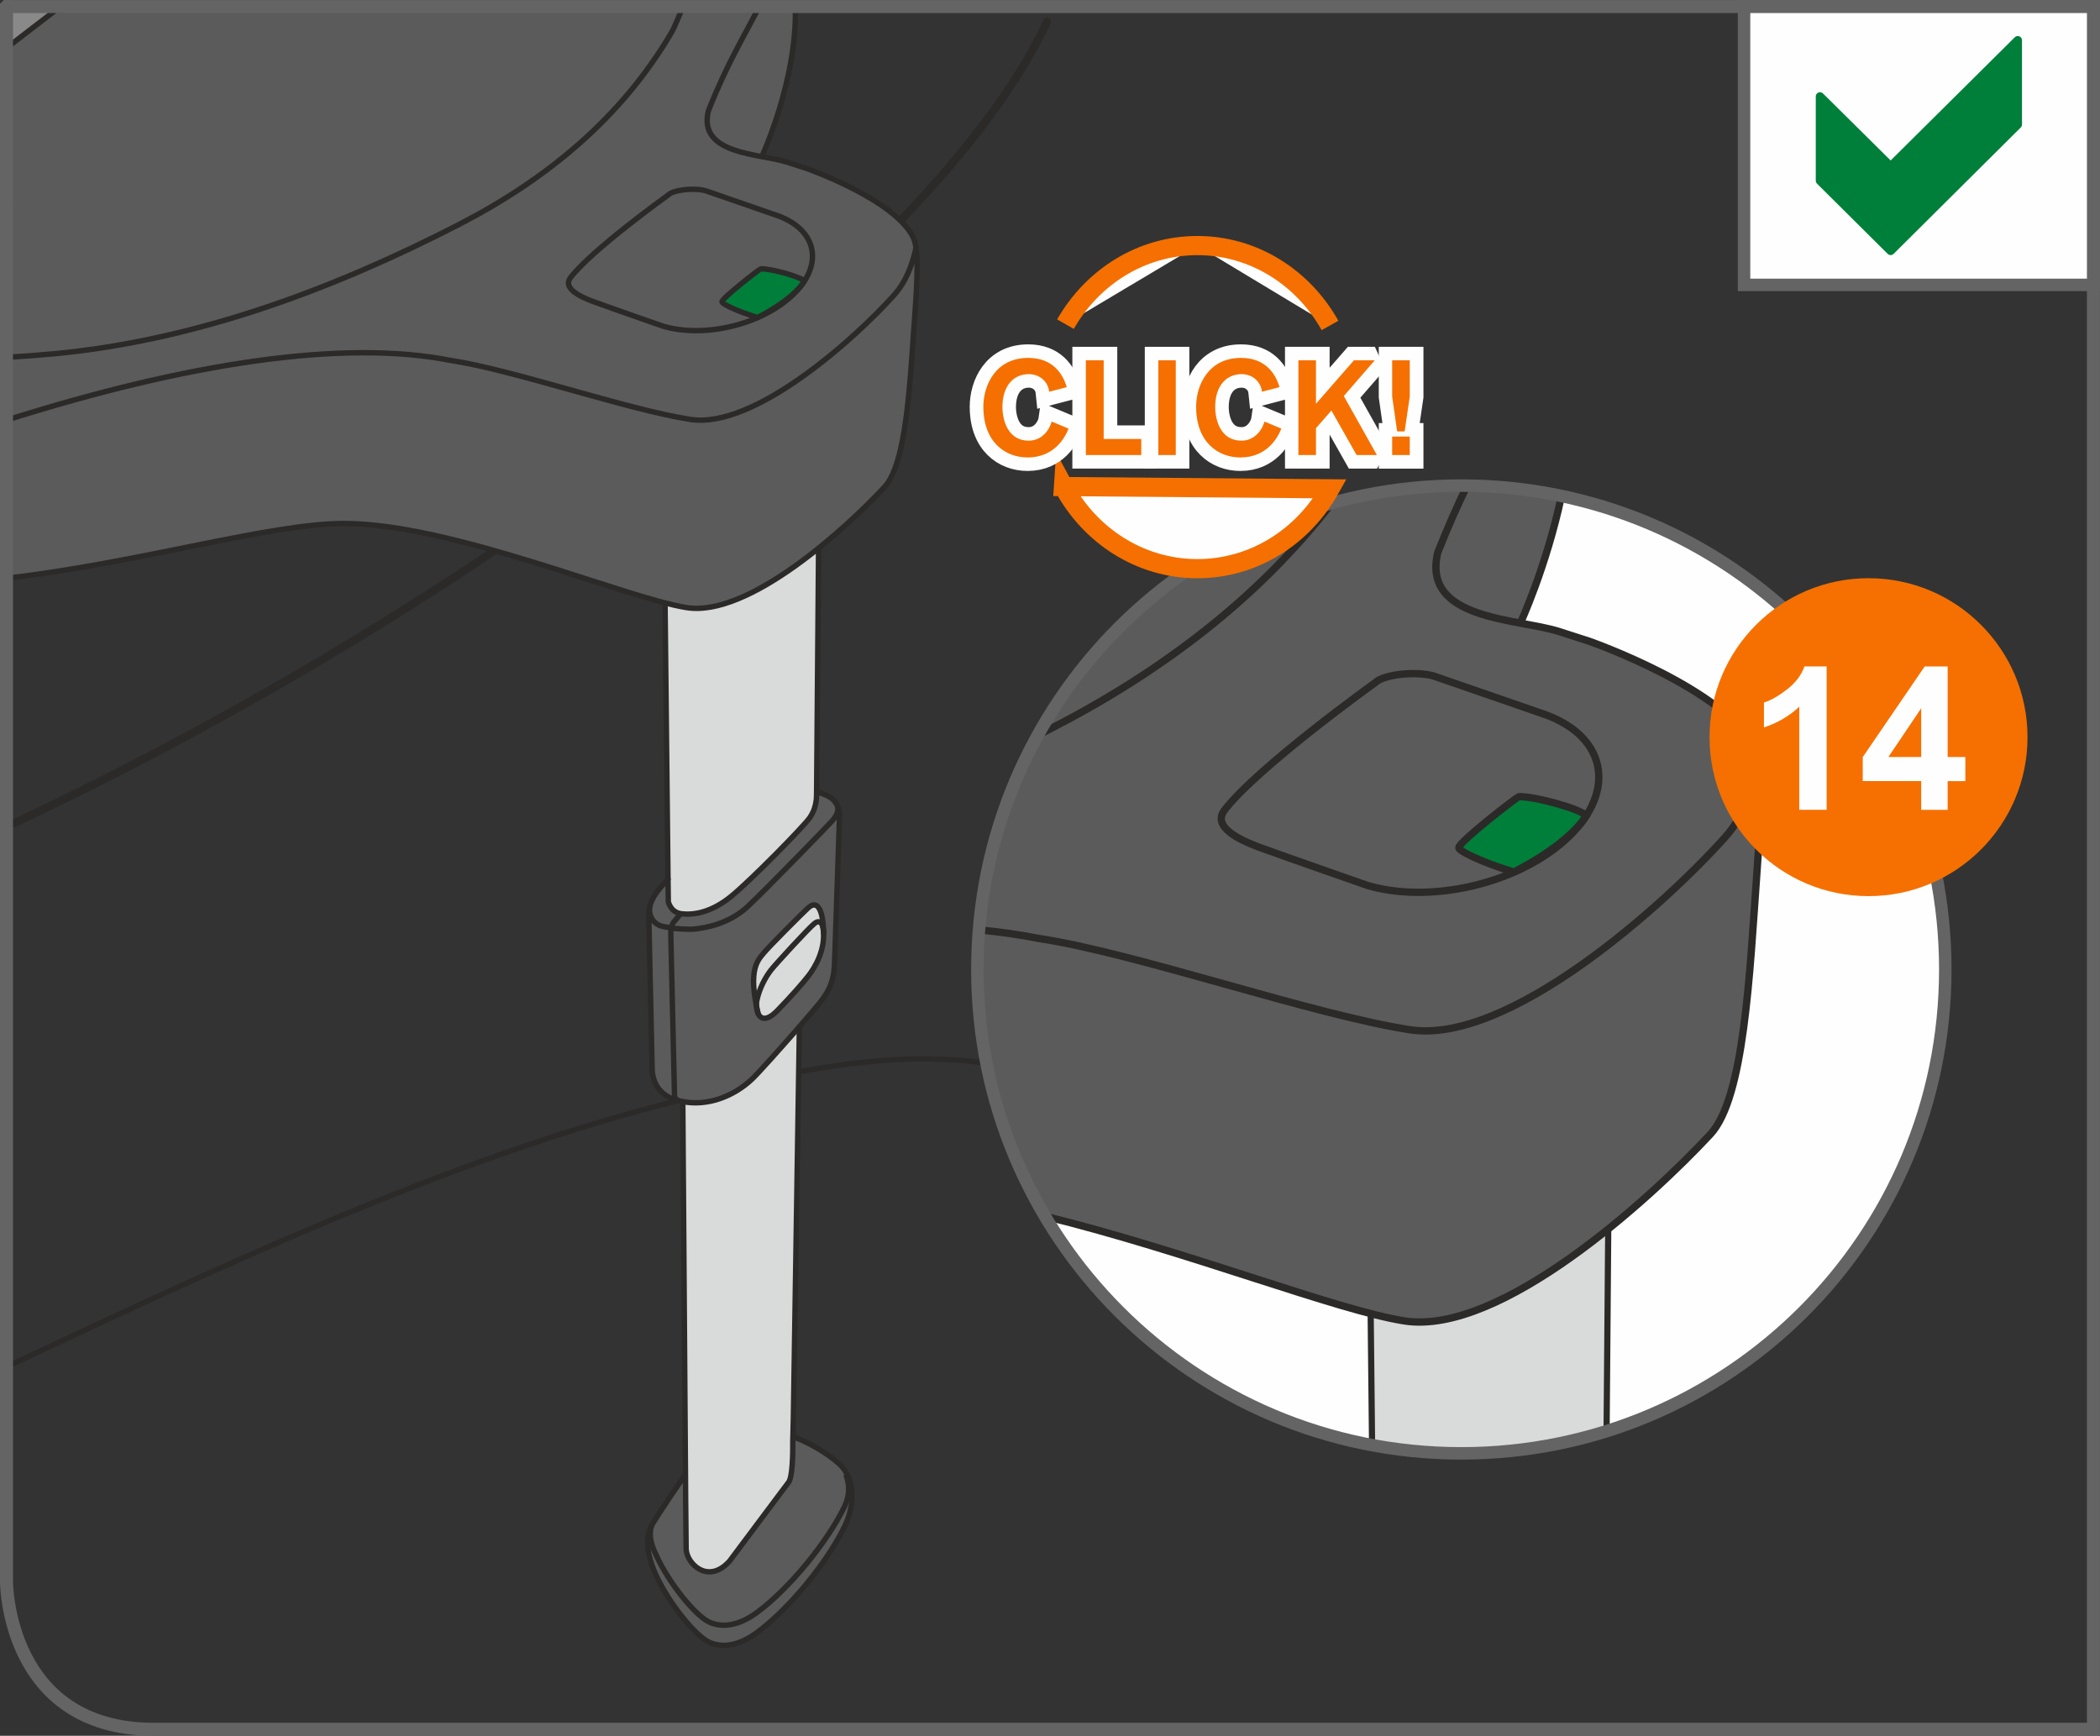
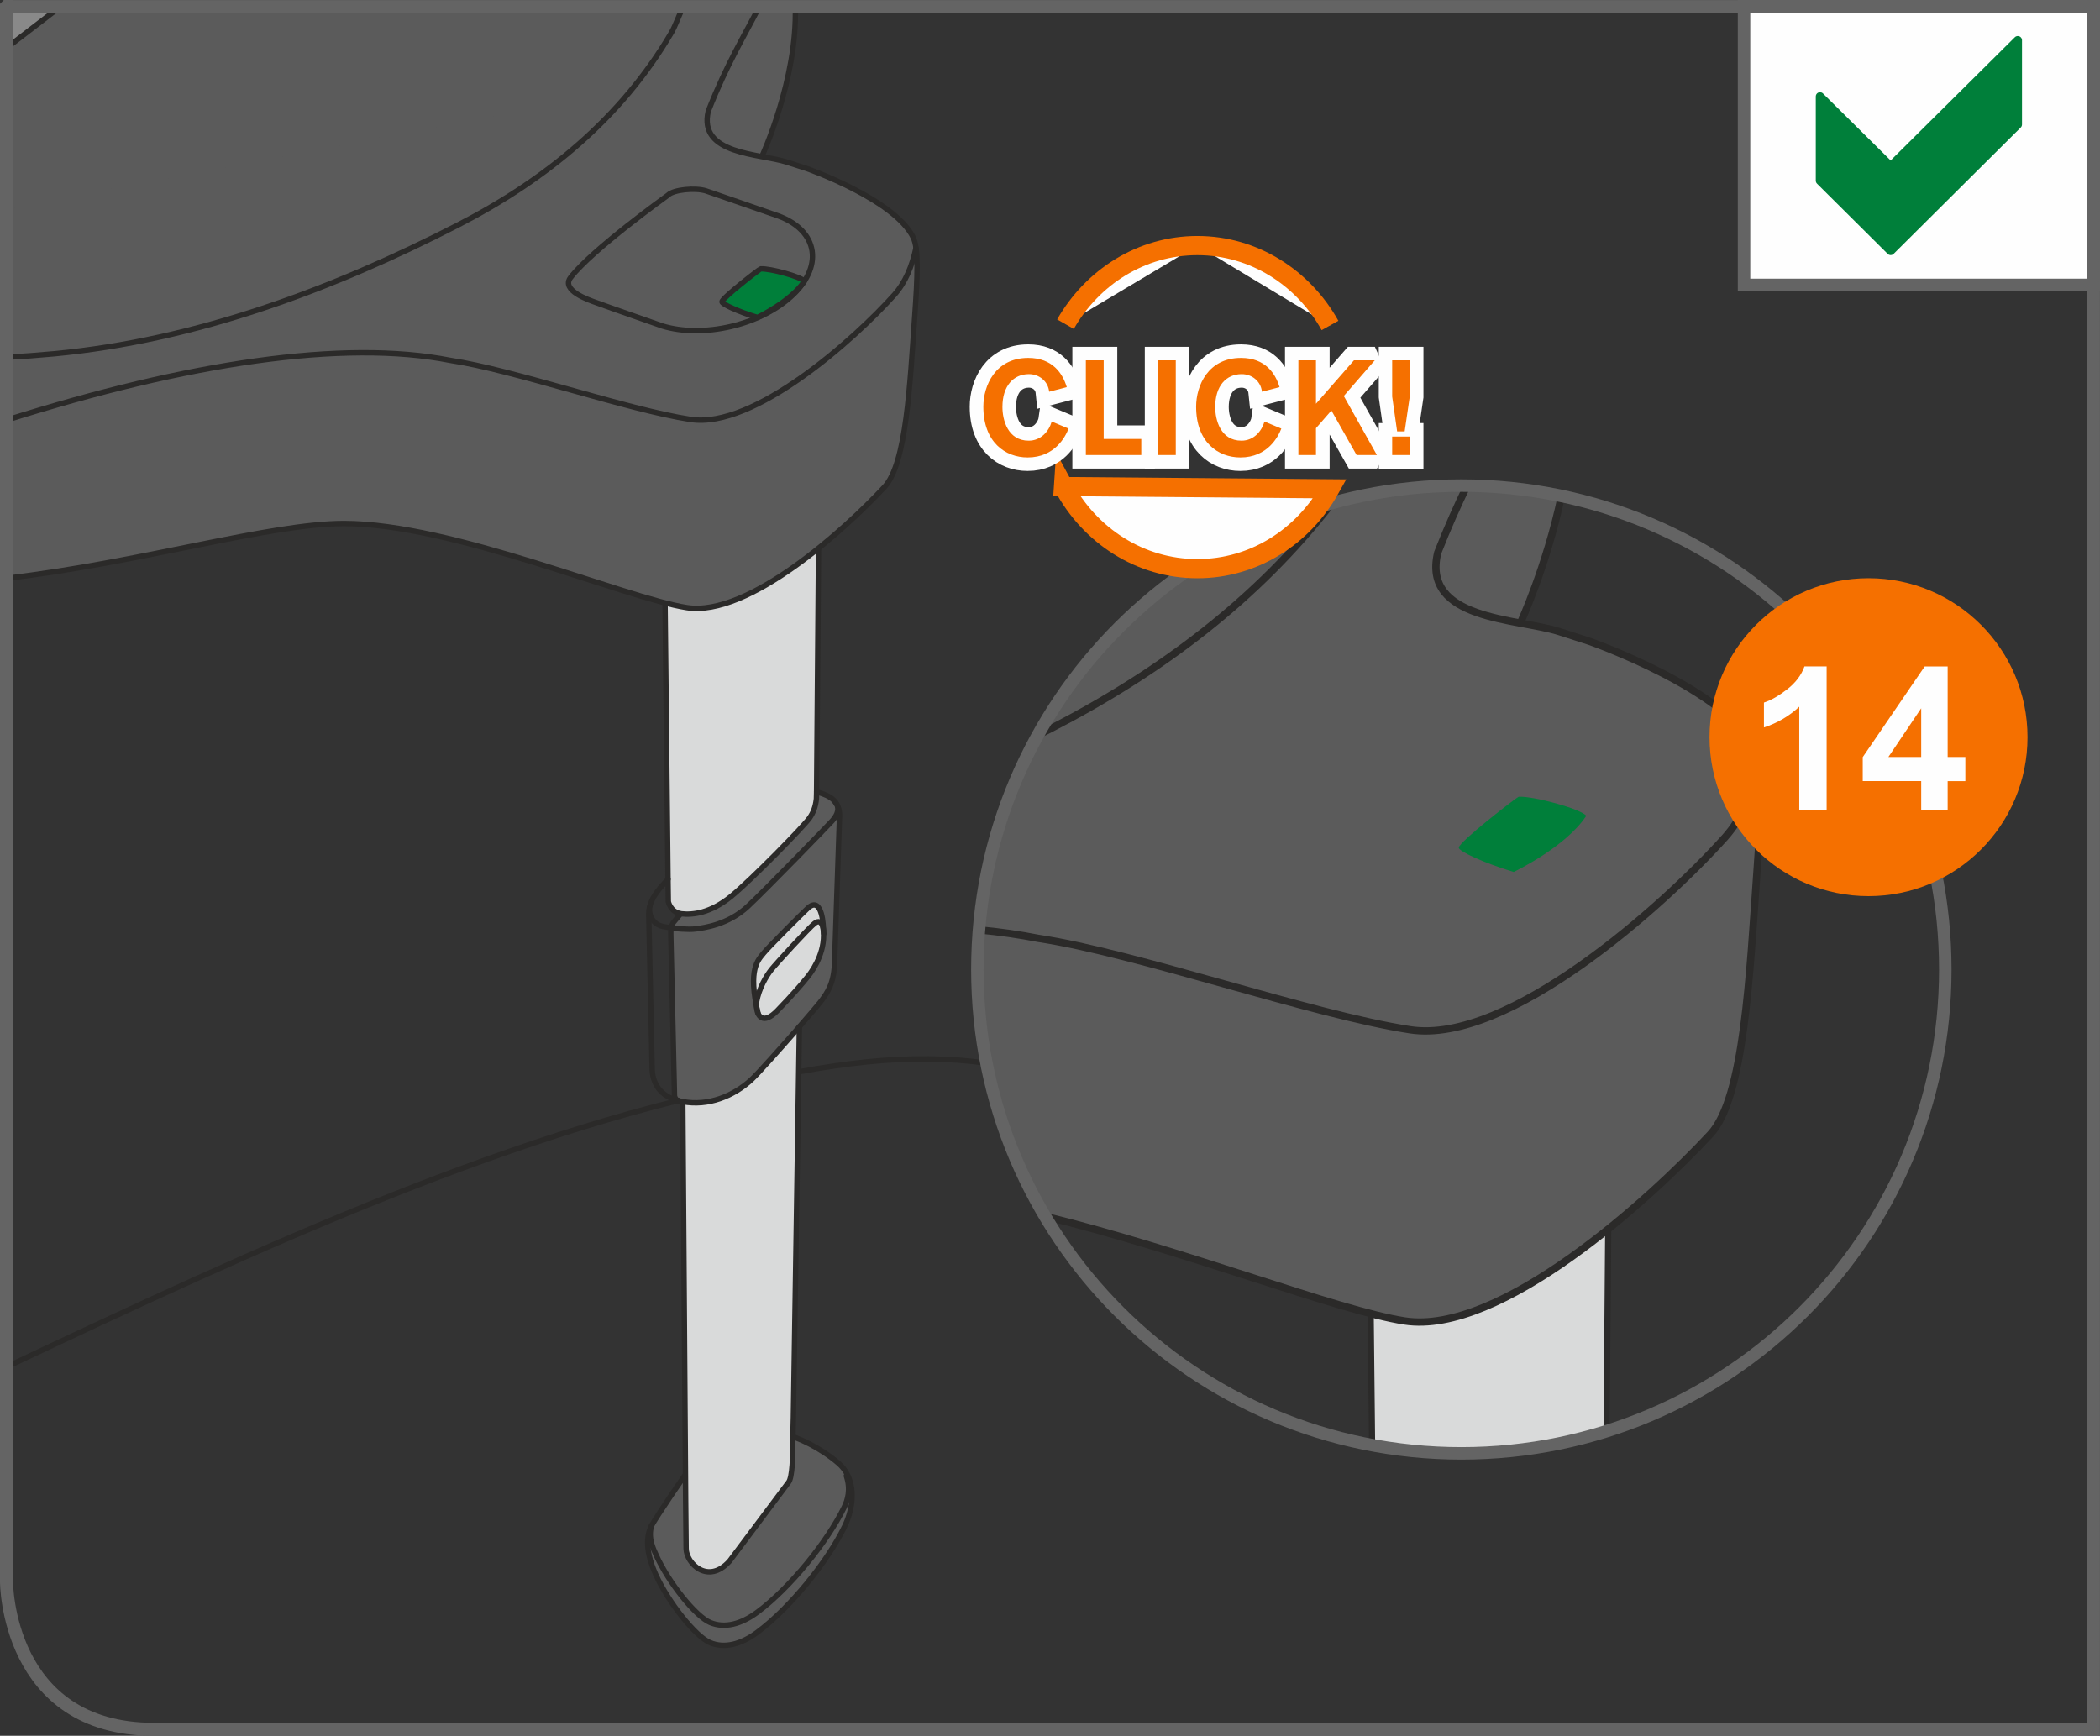
<svg xmlns="http://www.w3.org/2000/svg" xml:space="preserve" width="29.723mm" height="24.572mm" version="1.1" style="shape-rendering:geometricPrecision; text-rendering:geometricPrecision; image-rendering:optimizeQuality; fill-rule:evenodd; clip-rule:evenodd" viewBox="0 0 435.74 360.22">
  <rect x="0" y="0" width="435.74" height="360.22" fill="#333333" stroke="none" />
  <defs>
    <style type="text/css">
   
    .str9 {stroke:#2B2A29;stroke-width:1.52;stroke-miterlimit:4}
    .str6 {stroke:#646464;stroke-width:2.7;stroke-miterlimit:4}
    .str10 {stroke:#F57000;stroke-width:3.98;stroke-miterlimit:10}
    .str0 {stroke:#646464;stroke-width:2.59;stroke-miterlimit:4}
    .str11 {stroke:#FEFEFE;stroke-width:5.62;stroke-miterlimit:1.973}
    .str5 {stroke:#2B2A29;stroke-width:1.12;stroke-miterlimit:4}
    .str1 {stroke:#007F3A;stroke-width:1.75;stroke-linejoin:round;stroke-miterlimit:10}
    .str8 {stroke:#2B2A29;stroke-width:1.52;stroke-linecap:round;stroke-miterlimit:4}
    .str4 {stroke:#2B2A29;stroke-width:1.12;stroke-linecap:round;stroke-miterlimit:4}
    .str7 {stroke:#2B2A29;stroke-width:1.28;stroke-linecap:round;stroke-linejoin:round;stroke-miterlimit:10}
    .str3 {stroke:#2B2A29;stroke-width:1.66;stroke-linecap:round;stroke-linejoin:round;stroke-miterlimit:10}
    .str2 {stroke:#2B2A29;stroke-width:1.12;stroke-linecap:round;stroke-linejoin:round;stroke-miterlimit:10}
    .fil2 {fill:none;fill-rule:nonzero}
    .fil0 {fill:#FEFEFE;fill-rule:nonzero}
    .fil4 {fill:#D9DADA;fill-rule:nonzero}
    .fil5 {fill:#898989;fill-rule:nonzero}
    .fil3 {fill:#5B5B5B;fill-rule:nonzero}
    .fil1 {fill:#007F3A;fill-rule:nonzero}
    .fil6 {fill:#F57000;fill-rule:nonzero}
   
  </style>
  </defs>
  <g id="Слой_x0020_1">
    <polygon class="fil0 str0" points="361.88,59.12 434.44,59.12 434.44,1.29 361.88,1.29 " />
    <polygon class="fil1" points="418.68,25.83 392.3,52.06 377.64,37.49 377.64,20.01 392.3,34.53 418.68,8.35 " />
    <polygon class="fil2 str1" points="418.68,25.83 392.3,52.06 377.64,37.49 377.64,20.01 392.3,34.53 418.68,8.35 " />
    <path class="fil2 str2" d="M1.35 106.53c66.35,-30.31 131.77,-70.56 146.57,-97.21" />
-     <path class="fil2 str3" d="M1.35 171.57c96.54,-45.09 193.01,-117.53 215.9,-167.06" />
    <path class="fil2 str2" d="M1.35 283.68c51.64,-24.41 107.82,-50.45 158.32,-59.32" />
    <path class="fil3" d="M162.94 297.69c2.66,0.6 7.3,2.79 10.97,5.91 0.89,0.76 1.54,1.63 1.99,2.59l-0.3 0.1c0.97,2.82 0.25,5.08 -0.44,6.5 -3.48,7.12 -11.11,16.62 -17.95,21.74 -3.42,2.56 -6.87,3.46 -9.87,2.19 -3,-1.25 -8.57,-8.21 -11.17,-13.93 -0.68,-1.45 -1.75,-3.61 -0.99,-6.16 0.77,-1.5 6.57,-10.5 7.48,-11.42l20.27 -7.51z" />
    <path class="fil3" d="M175.23 316.83c-3.49,7.18 -11.16,16.74 -18.02,21.87 -3.42,2.56 -6.88,3.47 -9.91,2.18 -3,-1.28 -8.59,-8.29 -11.21,-14.06 -2.57,-5.69 -1.68,-8.7 -0.9,-10.19 -0.75,2.55 0.32,4.7 0.99,6.16 2.6,5.72 8.18,12.67 11.17,13.93 3,1.26 6.45,0.36 9.87,-2.19 6.84,-5.12 14.47,-14.62 17.95,-21.75 0.69,-1.42 1.41,-3.67 0.44,-6.5l0.3 -0.09c1.6,3.28 0.88,7.46 -0.67,10.64z" />
    <path class="fil2 str2" d="M143.91 303.72c-0.91,0.93 -7.95,11.4 -8.72,12.9 -0.78,1.49 -1.67,4.5 0.9,10.19 2.62,5.78 8.21,12.78 11.21,14.06 3.03,1.29 6.49,0.38 9.91,-2.18 6.86,-5.13 14.54,-14.69 18.02,-21.87 1.55,-3.18 2.26,-7.36 0.67,-10.65 -0.45,-0.95 -1.11,-1.83 -2,-2.58 -3.66,-3.13 -8.31,-5.31 -10.96,-5.91l-0.01 0" />
    <path class="fil2 str2" d="M135.19 316.62c-0.75,2.55 0.32,4.71 0.99,6.16 2.59,5.72 8.18,12.68 11.17,13.93 3,1.26 6.45,0.37 9.87,-2.19 6.83,-5.11 14.47,-14.61 17.95,-21.74 0.69,-1.42 1.41,-3.68 0.44,-6.5" />
    <path class="fil4" d="M165.88 213.06c-3.76,4.32 -8.72,9.87 -9.91,10.96 -3.78,3.49 -9.02,5.59 -14.28,4.61l0.58 82.71 0.11 10.06c0.05,3.05 4.92,7.02 9.4,2.06l12.26 -16.38c0.78,-1 0.51,-5.01 0.47,-8.03l0.12 -4.87 1.25 -81.12zm4.13 -118.32l-0.56 69.58 -0.04 1.47c-0.18,1.7 -0.63,2.81 -1.39,3.92 -1.22,1.77 -12.07,12.87 -16.34,16.36 -4.28,3.47 -7.94,3.83 -10.24,3.58 -0.1,-0.01 -0.2,-0.03 -0.3,-0.06 -2.04,-0.4 -2.45,-2.47 -2.45,-2.47l-0.07 -4.65 -0.74 -69.88 32.14 -17.84z" />
    <path class="fil3" d="M139.78 192.64c0,0 2.98,0.34 4.59,0.12 1.62,-0.22 6.71,-0.83 10.82,-4.7 4.12,-3.86 16.76,-16.92 17.46,-17.72 0.74,-0.84 1.72,-2.23 0.86,-3.62 0.68,1.05 0.72,2.18 0.68,2.65l-1.05 30.61c-0.14,3.93 -1.29,5.89 -3.03,8.08 -0.61,0.76 -2.25,2.7 -4.25,4.99 -3.76,4.32 -8.71,9.86 -9.91,10.96 -3.78,3.48 -9.02,5.58 -14.28,4.6 -0.3,-0.06 -0.6,-0.12 -0.9,-0.2l-0.01 -0.01c-0.69,-0.21 -0.79,-0.98 -0.79,-0.98l-0.78 -33.46c-0.01,-0.43 -0.01,-0.82 0.04,-1.17l0.54 -0.17z" />
    <path class="fil3" d="M141.43 189.65c2.3,0.25 5.95,-0.11 10.23,-3.58 4.28,-3.49 15.13,-14.6 16.35,-16.35 0.75,-1.12 1.2,-2.22 1.39,-3.93l0.04 -1.47c0.4,0.14 1.89,0.49 2.96,1.25 0.39,0.27 0.69,0.56 0.93,0.89 0.07,0.1 0.14,0.19 0.2,0.28 0.86,1.39 -0.12,2.78 -0.86,3.62 -0.7,0.81 -13.35,13.86 -17.47,17.72 -4.11,3.87 -9.19,4.47 -10.81,4.69 -1.61,0.22 -4.6,-0.12 -4.6,-0.12l-0.54 0.17c0.08,-0.58 0.25,-1.07 0.59,-1.49l1.21 -1.48 0.09 -0.25c0.1,0.02 0.2,0.04 0.3,0.05z" />
-     <path class="fil3" d="M139.82 191.32c-0.34,0.42 -0.51,0.9 -0.58,1.48 -0.04,0.35 -0.05,0.73 -0.04,1.17l0.78 33.46c0,0 0.09,0.78 0.79,0.99 -0.24,-0.06 -0.46,-0.13 -0.69,-0.2 -3.43,-1.06 -4.72,-3.87 -4.75,-6.39l-0.71 -32.14c0.02,-3.58 3.26,-6.3 4,-7.22l0.06 4.65c0,0 0.42,2.07 2.46,2.48l-0.09 0.25 -1.22 1.47z" />
    <path class="fil2 str2" d="M137.86 112.58l0.75 69.88 0.06 4.65c0,0 0.42,2.07 2.45,2.47 0.1,0.02 0.2,0.05 0.3,0.06 2.3,0.25 5.95,-0.11 10.24,-3.58 4.28,-3.49 15.13,-14.59 16.35,-16.35 0.75,-1.12 1.2,-2.22 1.39,-3.93l0.04 -1.46 0.56 -69.58" />
    <path class="fil2 str2" d="M173.32 166.45c-0.23,-0.32 -0.53,-0.62 -0.92,-0.88 -1.07,-0.75 -2.56,-1.11 -2.96,-1.25" />
    <path class="fil2 str2" d="M140.77 228.42c0.31,0.07 0.61,0.14 0.91,0.2 5.26,0.98 10.5,-1.11 14.28,-4.6 1.2,-1.1 6.16,-6.65 9.91,-10.96 1.99,-2.29 3.64,-4.23 4.25,-4.99 1.73,-2.2 2.89,-4.15 3.04,-8.08l1.04 -30.61c0.04,-0.47 0,-1.6 -0.68,-2.65" />
    <path class="fil2 str2" d="M138.61 182.46c-0.73,0.92 -3.98,3.64 -4,7.22l0.71 32.14c0.03,2.52 1.32,5.33 4.75,6.39 0.23,0.06 0.46,0.13 0.69,0.2" />
    <path class="fil2 str2" d="M141.04 189.85l-1.22 1.47c-0.34,0.42 -0.51,0.9 -0.59,1.48 -0.04,0.35 -0.05,0.73 -0.04,1.16l0.77 33.47c0,0 0.1,0.78 0.79,0.98l0.01 0.01" />
    <path class="fil2 str2" d="M173.32 166.45c0.07,0.1 0.15,0.18 0.2,0.28 0.86,1.39 -0.12,2.78 -0.85,3.62 -0.71,0.81 -13.36,13.86 -17.47,17.72 -4.11,3.87 -9.19,4.47 -10.82,4.7 -1.6,0.22 -4.59,-0.12 -4.59,-0.12l-1.72 -0.29c-3.1,-0.36 -3.54,-3.2 -3.22,-4.3" />
    <path class="fil2 str2" d="M141.68 228.63l0.59 82.71 0.1 10.06c0.05,3.05 4.53,7.54 9,2.58l12.26 -16.38c0.78,-1 0.9,-5.53 0.87,-8.55l0.12 -4.87 1.25 -81.13" />
    <path class="fil3" d="M1.35 9.95l11.2 -8.6 152.31 0c0.08,0.19 0.14,0.39 0.16,0.59 0.96,8.16 -6.92,31.24 -6.92,31.24 -2,-0.75 -37.28,-3.23 -37.95,-2.54l-41.25 30.37 -13.67 1.98c-12.85,8.89 -34.36,14.61 -63.87,14.03l0 -67.06z" />
    <path class="fil3" d="M184.05 90.36c-1.83,5.62 -5.07,10.56 -8.16,14.38l-12.14 14.24c1.93,-2.13 -18.41,9.62 -30.01,5.35 0,0 -5.31,-2.03 -13.6,-5.25 -7.21,-2.84 -16.65,-6.56 -26.8,-10.66 -19.08,-7.68 -40.57,-16.71 -53.94,-23.35 6.63,-2.47 10.83,-4.43 11.57,-4.87l11.57 -15.53 -0.1 -2.06c0.34,0 0.64,0 0.95,0.04 0.71,0.03 1.39,0.17 1.83,0.34l80.22 34.82c3.93,1.42 13.37,3.96 18.61,-1.39l24.23 -27.78 -4.23 21.72z" />
    <polygon class="fil5" points="1.35,9.96 12.55,1.35 1.35,1.35 " />
    <path class="fil3" d="M62.32 53.19c0.27,0.28 0.55,0.7 0.61,1.27l0.54 6.76c0,0 -0.02,0.36 -0.04,0.72l-1.11 -8.75z" />
    <path class="fil3" d="M62.55 64.68l-11.57 15.53c-0.75,0.44 -4.94,2.4 -11.57,4.87 -9.03,3.38 -22.6,7.7 -38.06,10.46l0 -14.15c26.87,-1.91 46.27,-9.58 58.79,-18.24 0.44,-0.34 1.35,-0.51 2.3,-0.54l0.1 2.06z" />
    <path class="fil2 str2" d="M188.28 68.63l-24.23 27.78c-5.24,5.35 -14.68,2.81 -18.61,1.39l-80.23 -34.82c-0.43,-0.17 -1.11,-0.3 -1.82,-0.34 -0.31,-0.04 -0.61,-0.04 -0.95,-0.04 -0.95,0.04 -1.86,0.21 -2.3,0.54 -12.52,8.66 -31.92,16.33 -58.8,18.24" />
    <path class="fil2 str2" d="M62.55 64.68l-11.57 15.53c-0.75,0.44 -4.94,2.4 -11.57,4.87 -9.03,3.38 -22.6,7.7 -38.06,10.46" />
    <path class="fil2 str2" d="M189.06 50.6c-1.08,-2.64 -2.94,-2.74 -6.02,-0.64 -4.94,3.28 -16.92,18.81 -20.54,23.99 -2.87,4.1 -4.47,9.61 -6.06,20.2" />
    <line class="fil2 str2" x1="155.12" y1="104.67" x2="152.48" y2="124.22" />
    <line class="fil2 str2" x1="1.35" y1="9.95" x2="12.55" y2="1.35" />
    <path class="fil3" d="M148.77 15.17c-1.66,6.12 -3.7,12.6 -1.44,13.32l19.99 6.45c0,0 18.25,6.37 22.15,14.3 1.16,2.35 0.93,8.07 0.32,16.55 -0.99,13.83 -1.7,30.37 -6.25,35.28 -8.11,8.73 -28.18,27.01 -41.01,25.04 -12.82,-1.98 -48.71,-17.46 -71.16,-17.46 -15.36,0 -42.26,8.27 -70.02,11.46l0 -76.74 147.42 -28.19z" />
    <path class="fil2 str4" d="M157.54 1.35c-2.99,5.94 -6.62,11.68 -10.57,21.7 -2.16,9.07 10.64,8.79 16.27,10.58l4.08 1.31c0,0 18.25,6.38 22.15,14.3 1.16,2.36 0.93,8.07 0.32,16.55 -0.99,13.83 -1.7,30.37 -6.26,35.27 -8.11,8.73 -28.18,27.02 -41,25.04 -12.83,-1.98 -48.72,-17.46 -71.16,-17.46 -15.36,0 -42.26,8.13 -70.02,11.37m0 -45.86c3.32,-0.19 6.64,-0.43 9.94,-0.74 29.36,-2.78 57.73,-13.34 83.82,-26.76 18.19,-9.36 33.8,-22.12 44.23,-39.93 0.78,-1.34 1.53,-3.52 2.44,-5.36" />
    <path class="fil2 str4" d="M190.07 51.43c-0.84,3.84 -2.21,7.2 -4.56,9.81 -8.2,9.15 -29.03,27.84 -42.24,25.8 -13.22,-2.03 -36.76,-10.31 -49.86,-12.26 -22.19,-4.38 -54.5,0.54 -92.06,12.41" />
    <path class="fil2 str4" d="M138.63 40.47c1.12,-1.12 5.65,-1.57 7.89,-0.85l14.91 5.16c3.66,1.33 6.24,3.65 6.96,6.69 1.53,6.45 -5.95,13.73 -16.68,16.27 -5.21,1.23 -10.23,1.12 -14.19,-0.07 -4.64,-1.64 -9.3,-3.23 -13.92,-4.91 -1.45,-0.52 -7.27,-2.5 -5.2,-5.18 4.47,-5.81 20.23,-17.1 20.23,-17.1" />
    <path class="fil1" d="M157.18 65.88c-4.1,-1.24 -7.4,-2.8 -7.37,-3.26 0,-0.76 7.76,-6.76 8.03,-6.83 2.02,-0.1 8.37,1.64 9.06,2.56 -2.74,4.2 -9.72,7.53 -9.72,7.53z" />
    <path class="fil2 str4" d="M157.18 65.88c-4.1,-1.24 -7.4,-2.8 -7.37,-3.26 0,-0.76 7.76,-6.76 8.03,-6.83 2.02,-0.1 8.37,1.64 9.06,2.56 -2.74,4.2 -9.72,7.53 -9.72,7.53" />
    <path class="fil2 str5" d="M158.07 32.5c0,0 7.43,-16.04 6.95,-31.15" />
    <path class="fil4" d="M161.34 209.68c-3.09,3.21 -4.11,0.89 -4.23,0.06 0,0 -0.25,-0.96 -0.18,-1.47 0.41,-2.9 1.94,-5.57 3.09,-7.02 0.99,-1.25 7.85,-8.72 8.98,-9.6 0.86,-0.69 1.42,-0.35 1.74,0.74 0.78,4.6 -1.77,8.57 -3.01,10.13 -1.23,1.56 -3.3,3.95 -6.41,7.17z" />
    <path class="fil2 str2" d="M170.75 192.38c0.78,4.59 -1.78,8.56 -3,10.13 -1.23,1.56 -3.3,3.95 -6.41,7.17 -3.09,3.21 -4.1,0.88 -4.23,0.06 0,0 -0.16,-0.54 -0.15,-1.64" />
    <path class="fil4" d="M157.12 207.58c0,0 11.92,-19.59 13.48,-15.45 -0.1,0.26 0.26,-5.49 -2.13,-4.2 -0.67,0.16 -10.11,9.9 -10.26,10.32 -0.16,0.41 -2.64,2.75 -1.09,9.33z" />
    <path class="fil2 str2" d="M156.99 207.9c0.49,-2.75 1.93,-5.26 3.04,-6.66 0.99,-1.25 7.85,-8.73 8.98,-9.6 0.86,-0.69 1.42,-0.35 1.74,0.74 0.11,0.3 0.13,0.94 0.19,1.36" />
    <path class="fil2 str2" d="M157.29 210.28c-2.2,-9.23 0.06,-11.1 1.17,-12.49 0.99,-1.25 8.11,-8.36 9.16,-9.32 3.07,-2.83 3.28,4.22 3.23,4.65" />
    <path class="fil2 str2" d="M165.83 222.41c19.73,-3.6 34.59,-3.79 51.43,0.85" />
    <path class="fil2 str6" d="M1.35 1.35l0 326.92c0,0 0,30.61 30.6,30.61l402.43 0 0 -357.52 -433.04 0z" />
-     <path class="fil0" d="M303.22 301.61c55.46,0 100.42,-44.96 100.42,-100.42 0,-55.46 -44.96,-100.42 -100.42,-100.42 -55.46,0 -100.42,44.96 -100.42,100.42 0,55.46 44.96,100.42 100.42,100.42z" />
    <path class="fil4" d="M284.71 299.9c6,1.12 12.19,1.71 18.51,1.71l0 0c10.5,0 20.62,-1.61 30.14,-4.6l0.58 -71.39 -49.73 27.61 0.5 46.68z" />
    <path class="fil2 str7" d="M284.2 253.22l0.5 46.68m48.66 -2.89l0.58 -71.39" />
    <path class="fil3" d="M323.5 102.83c-6.55,-1.34 -13.33,-2.05 -20.28,-2.05l0 0c-40.59,0 -75.55,24.09 -91.38,58.74l44.96 -33.1c1.04,-1.05 55.64,2.78 58.73,3.93 0,0 4.77,-13.97 7.98,-27.53z" />
    <path class="fil3" d="M355.68 218.83c-2.83,8.69 -7.86,16.33 -12.62,22.25l-18.79 22.04c2.99,-3.29 -28.49,14.88 -46.44,8.27 0,0 -8.22,-3.14 -21.05,-8.11 -11.15,-4.4 -25.76,-10.15 -41.46,-16.49l-1.99 -0.8c-6.73,-13.48 -10.52,-28.69 -10.52,-44.79l0 0c0,-3.72 0.21,-7.39 0.6,-11l92.53 40.16c6.07,2.2 20.68,6.12 28.79,-2.15l37.49 -42.98 -6.54 33.61z" />
    <path class="fil2 str7" d="M362.22 185.22l-37.49 42.98c-8.11,8.27 -22.72,4.35 -28.79,2.15l-92.54 -40.16" />
    <path class="fil2 str7" d="M363.42 157.32c-1.68,-4.09 -4.55,-4.24 -9.31,-1 -7.65,5.08 -26.18,29.11 -31.78,37.12 -4.45,6.34 -6.92,14.87 -9.37,31.26" />
    <line class="fil2 str7" x1="310.91" y1="240.98" x2="306.83" y2="271.24" />
    <path class="fil3" d="M301.08 102.5c-2.57,9.46 -5.73,19.5 -2.23,20.62l30.94 9.98c0,0 28.23,9.86 34.27,22.12 1.79,3.65 1.44,12.48 0.49,25.61 -1.53,21.4 -2.63,46.99 -9.68,54.58 -12.55,13.5 -43.6,41.8 -63.44,38.75 -13.86,-2.14 -45.15,-14.49 -74.59,-21.73 -8.91,-15 -14.04,-32.51 -14.04,-51.22l0 0c0,-40.23 23.67,-74.94 57.83,-90.96l40.44 -7.73z" />
    <path class="fil2 str8" d="M304.41 100.79c-1.96,4.04 -4,8.58 -6.09,13.9 -3.34,14.04 16.46,13.61 25.16,16.36l6.32 2.04c0,0 28.23,9.87 34.27,22.12 1.8,3.65 1.44,12.48 0.5,25.61 -1.54,21.39 -2.63,46.98 -9.68,54.57 -12.55,13.5 -43.6,41.8 -63.44,38.74 -13.87,-2.14 -45.15,-14.48 -74.59,-21.72m-1.5 -99.84l2.7 -1.38c22.75,-11.71 42.89,-26.85 58.29,-46.77" />
    <path class="fil2 str8" d="M364.98 158.6c-1.29,5.95 -3.43,11.13 -7.06,15.18 -12.69,14.15 -44.92,43.07 -65.35,39.92 -20.45,-3.15 -56.88,-15.94 -77.15,-18.97 -3.9,-0.77 -7.99,-1.35 -12.28,-1.76" />
-     <path class="fil2 str8" d="M285.39 141.64c1.72,-1.73 8.74,-2.42 12.21,-1.31l23.07 7.98c5.65,2.06 9.66,5.64 10.77,10.34 2.36,9.98 -9.2,21.25 -25.81,25.18 -8.06,1.9 -15.83,1.73 -21.95,-0.1 -7.18,-2.54 -14.39,-5.01 -21.54,-7.6 -2.24,-0.81 -11.25,-3.88 -8.05,-8.03 6.93,-8.98 31.29,-26.46 31.29,-26.46" />
    <path class="fil1" d="M314.09 180.96c-6.34,-1.92 -11.45,-4.33 -11.4,-5.05 0,-1.18 12,-10.45 12.43,-10.57 3.12,-0.15 12.94,2.53 14.02,3.96 -4.24,6.5 -15.04,11.65 -15.04,11.65z" />
-     <path class="fil2 str8" d="M314.09 180.96c-6.34,-1.92 -11.45,-4.33 -11.4,-5.05 0,-1.18 12,-10.45 12.43,-10.57 3.12,-0.15 12.94,2.53 14.02,3.96 -4.24,6.5 -15.04,11.65 -15.04,11.65" />
    <path class="fil2 str9" d="M315.46 129.32c0,0 5.37,-11.59 8.53,-26.39" />
    <path class="fil2 str0" d="M303.22 301.61c55.46,0 100.42,-44.96 100.42,-100.42 0,-55.46 -44.96,-100.42 -100.42,-100.42 -55.46,0 -100.42,44.96 -100.42,100.42 0,55.46 44.96,100.42 100.42,100.42z" />
    <path class="fil6" d="M387.71 185.97c18.22,0 32.99,-14.77 32.99,-32.99 0,-18.21 -14.77,-32.99 -32.99,-32.99 -18.22,0 -32.99,14.77 -32.99,32.99 0,18.22 14.77,32.99 32.99,32.99z" />
    <path class="fil0" d="M379.02 168.05l-5.68 0 0 -21.39c-2.08,1.94 -4.52,3.38 -7.33,4.3l0 -5.16c1.49,-0.48 3.1,-1.41 4.83,-2.76 1.74,-1.35 2.93,-2.93 3.58,-4.74l4.6 0 0 29.74zm19.62 0l0 -5.96 -12.13 0 0 -4.97 12.85 -18.81 4.77 0 0 18.79 3.67 0 0 5 -3.67 0 0 5.96 -5.5 0zm0 -10.95l0 -10.12 -6.81 10.12 6.81 0z" />
    <g>
      <path class="fil0" d="M275.97 67.54c-5.53,-9.91 -15.79,-16.58 -27.52,-16.58l27.52 16.58zm-27.52 -16.58c-11.62,0 -21.79,6.54 -27.37,16.31l27.37 -16.31zm-27.78 50.01c5.47,10.18 15.86,17.05 27.78,17.05 11.73,0 21.99,-6.66 27.52,-16.57l-55.3 -0.47z" />
      <path id="1" class="fil2 str10" d="M275.97 67.54c-5.53,-9.91 -15.79,-16.58 -27.52,-16.58m0 0c-11.62,0 -21.79,6.54 -27.37,16.31m-0.41 33.69c5.47,10.18 15.86,17.05 27.78,17.05 11.73,0 21.99,-6.66 27.52,-16.57l-55.3 -0.47z" />
    </g>
    <path class="fil2 str11" d="M218.22 87.5c-0.58,2.01 -2.23,3.95 -4.76,3.95 -4.37,0 -5.46,-4.31 -5.46,-6.99 0,-4.37 2.29,-6.82 5.49,-6.82 2.17,0 3.98,1.51 4.2,3.65l3.65 -0.95c-0.84,-2.81 -2.92,-6.07 -7.99,-6.07 -6.85,0 -9.33,5.76 -9.33,10.13 0,7.35 4.54,10.52 9.19,10.52 5.65,0 7.85,-4.31 8.49,-5.98l-3.48 -1.45z" />
    <polygon class="fil2 str11" points="236.82,94.43 236.82,91.09 229.02,91.09 229.02,74.78 225.32,74.78 225.32,94.43 " />
    <polygon class="fil2 str11" points="243.97,94.43 243.97,74.78 240.35,74.78 240.35,94.43 " />
    <path class="fil2 str11" d="M262.37 87.5c-0.58,2.01 -2.23,3.95 -4.76,3.95 -4.37,0 -5.46,-4.31 -5.46,-6.99 0,-4.37 2.29,-6.82 5.49,-6.82 2.17,0 3.98,1.51 4.2,3.65l3.65 -0.95c-0.84,-2.81 -2.92,-6.07 -7.99,-6.07 -6.85,0 -9.32,5.76 -9.32,10.13 0,7.35 4.54,10.52 9.18,10.52 5.65,0 7.85,-4.31 8.49,-5.98l-3.48 -1.45z" />
    <polygon class="fil2 str11" points="285.72,94.43 278.85,82.18 285.28,74.78 280.96,74.78 273.08,83.8 273.08,74.78 269.44,74.78 269.44,94.43 273.08,94.43 273.08,88.86 276.29,85.19 281.52,94.43 " />
    <path class="fil2 str11" d="M288.9 74.78l0 7.51 1.03 7.24 1.56 0 1.06 -7.24 0 -7.51 -3.65 0zm3.65 19.66l0 -3.84 -3.65 0 0 3.84 3.65 0z" />
    <path class="fil6" d="M218.22 87.5c-0.58,2.01 -2.23,3.95 -4.77,3.95 -4.36,0 -5.45,-4.32 -5.45,-6.99 0,-4.37 2.28,-6.82 5.49,-6.82 2.17,0 3.98,1.5 4.21,3.65l3.65 -0.95c-0.84,-2.81 -2.93,-6.07 -7.99,-6.07 -6.84,0 -9.32,5.76 -9.32,10.13 0,7.35 4.54,10.53 9.19,10.53 5.65,0 7.85,-4.32 8.49,-5.99l-3.48 -1.45zm18.59 6.93l0 -3.34 -7.8 0 0 -16.32 -3.7 0 0 19.66 11.5 0zm7.16 0l0 -19.66 -3.62 0 0 19.66 3.62 0zm18.4 -6.93c-0.58,2.01 -2.23,3.95 -4.77,3.95 -4.36,0 -5.45,-4.32 -5.45,-6.99 0,-4.37 2.28,-6.82 5.49,-6.82 2.17,0 3.98,1.5 4.21,3.65l3.65 -0.95c-0.84,-2.81 -2.93,-6.07 -7.99,-6.07 -6.84,0 -9.32,5.76 -9.32,10.13 0,7.35 4.54,10.53 9.19,10.53 5.65,0 7.85,-4.32 8.49,-5.99l-3.48 -1.45zm23.33 6.93l-6.87 -12.25 6.43 -7.41 -4.32 0 -7.88 9.02 0 -9.02 -3.65 0 0 19.66 3.65 0 0 -5.57 3.2 -3.67 5.23 9.24 4.21 0zm3.17 -19.66l0 7.52 1.03 7.24 1.56 0 1.06 -7.24 0 -7.52 -3.65 0zm3.65 19.66l0 -3.84 -3.65 0 0 3.84 3.65 0z" />
  </g>
</svg>